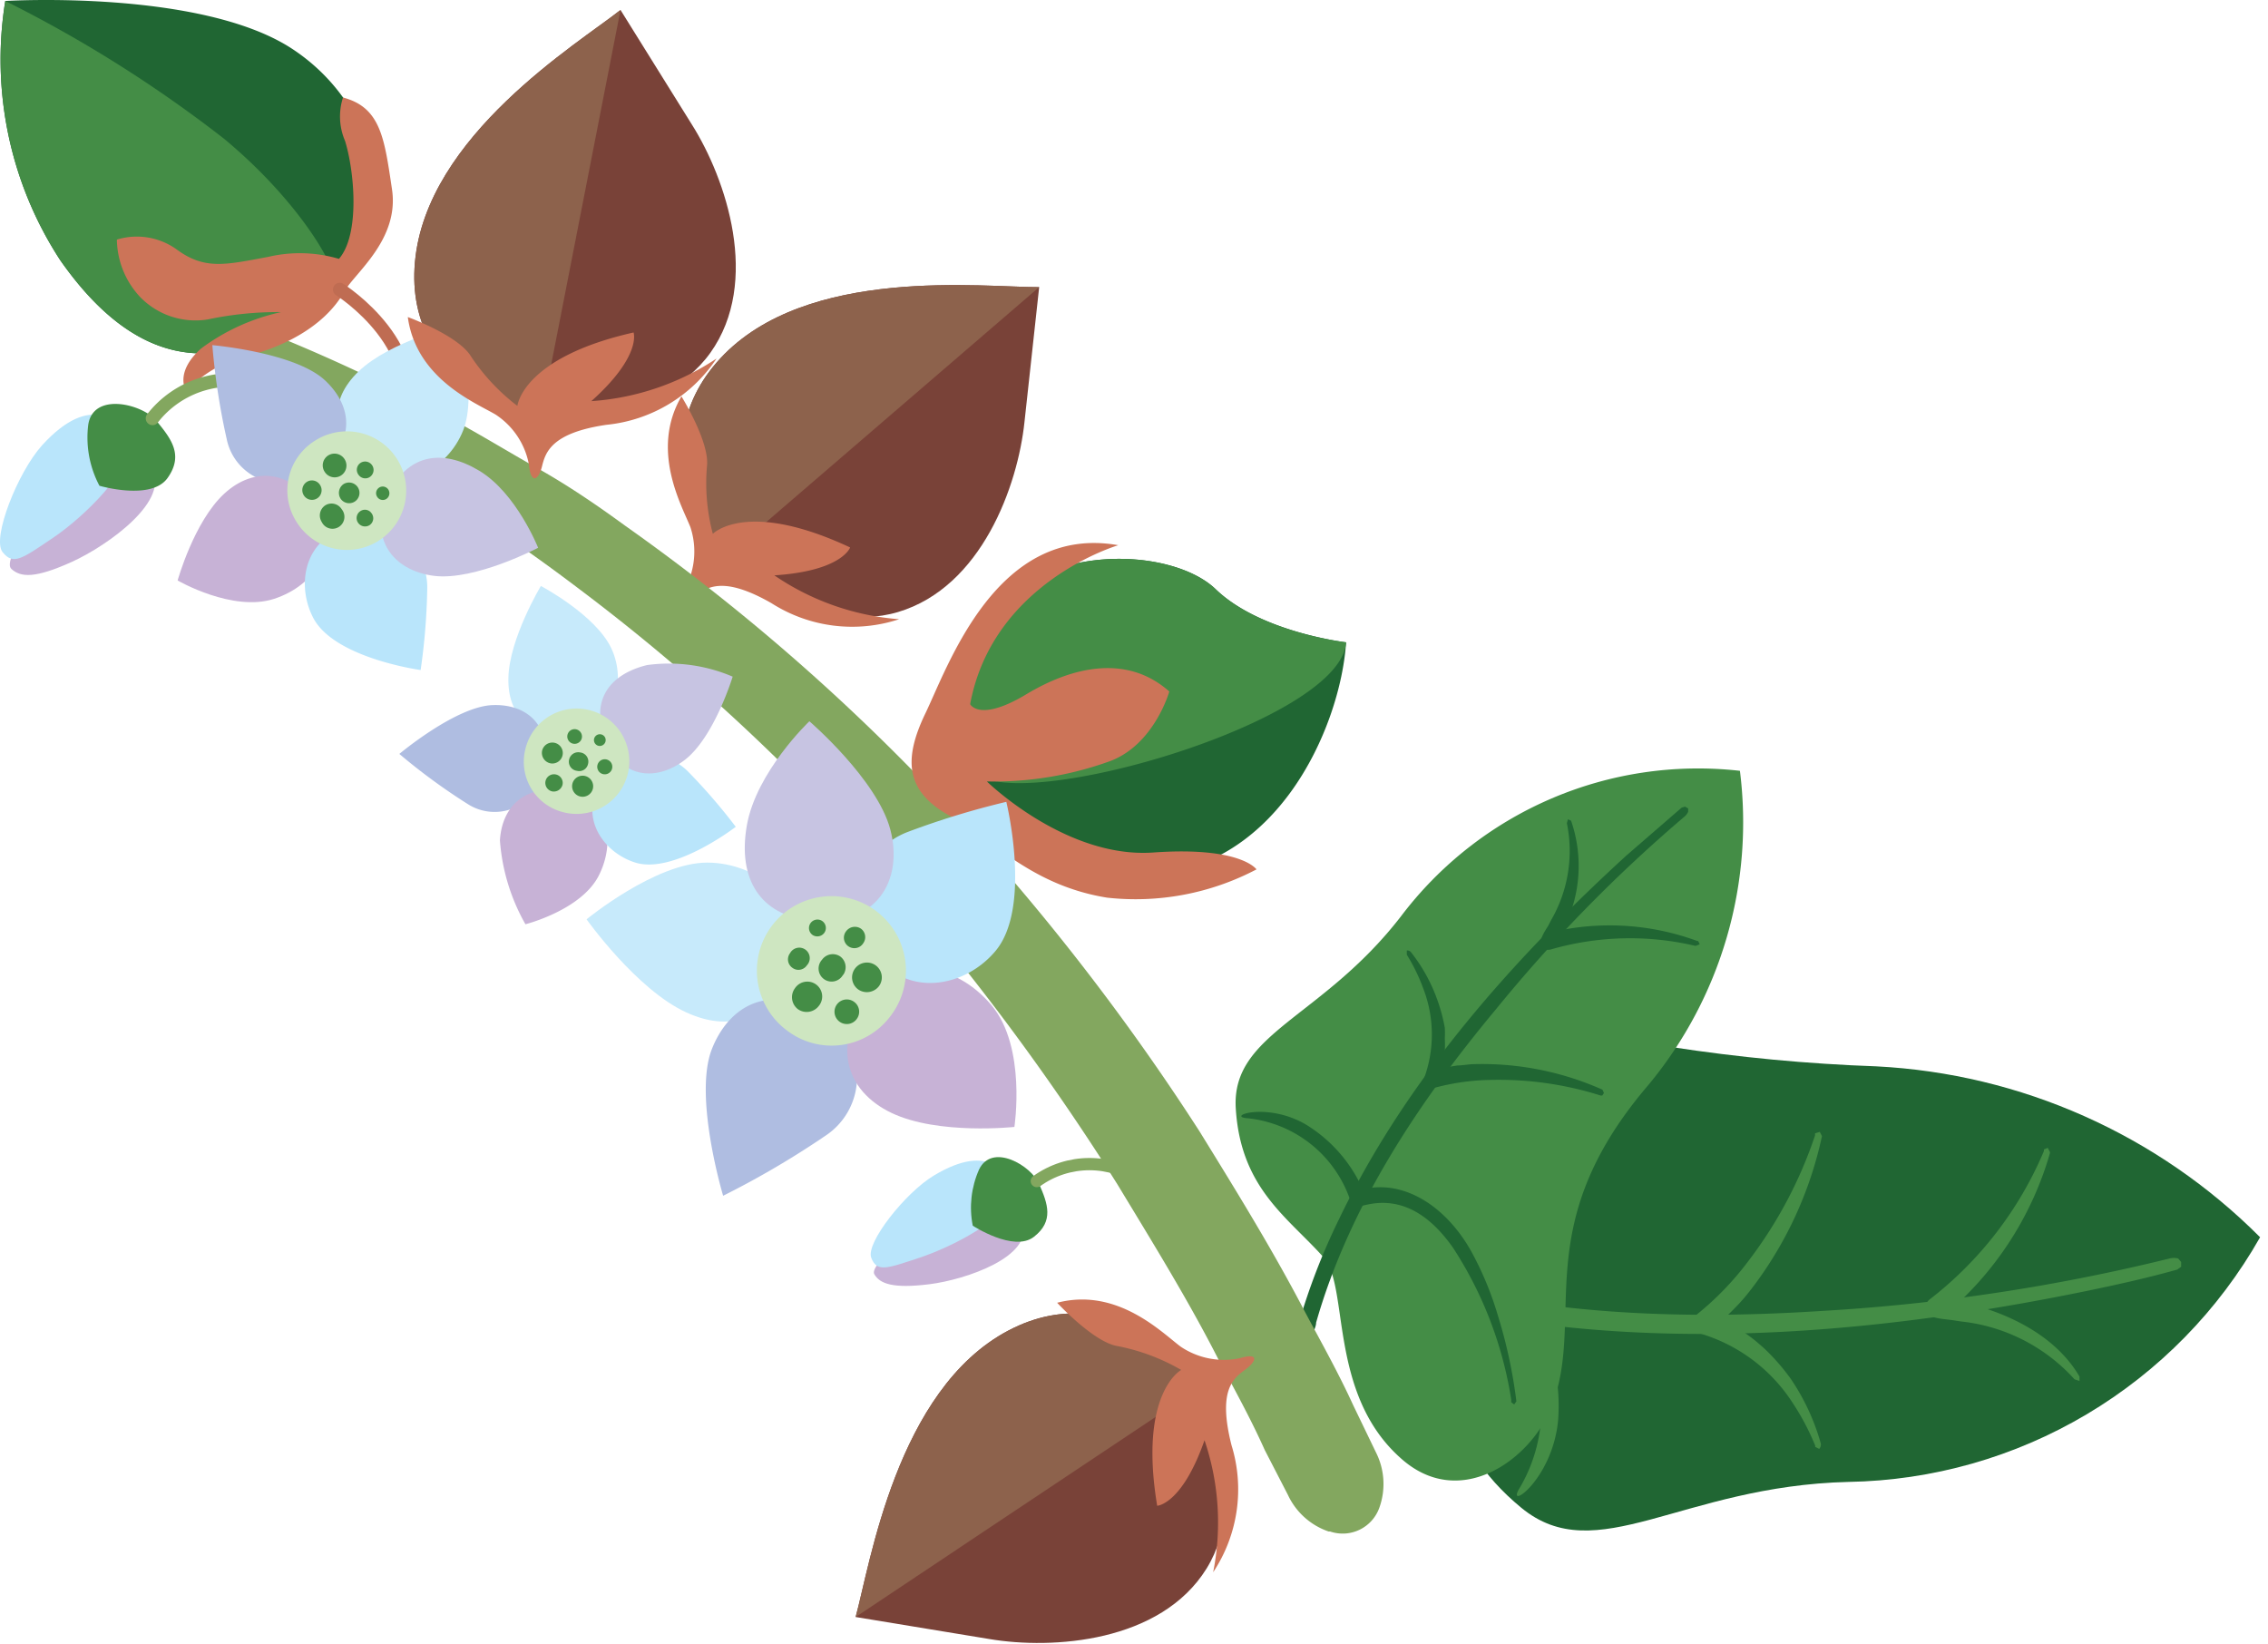
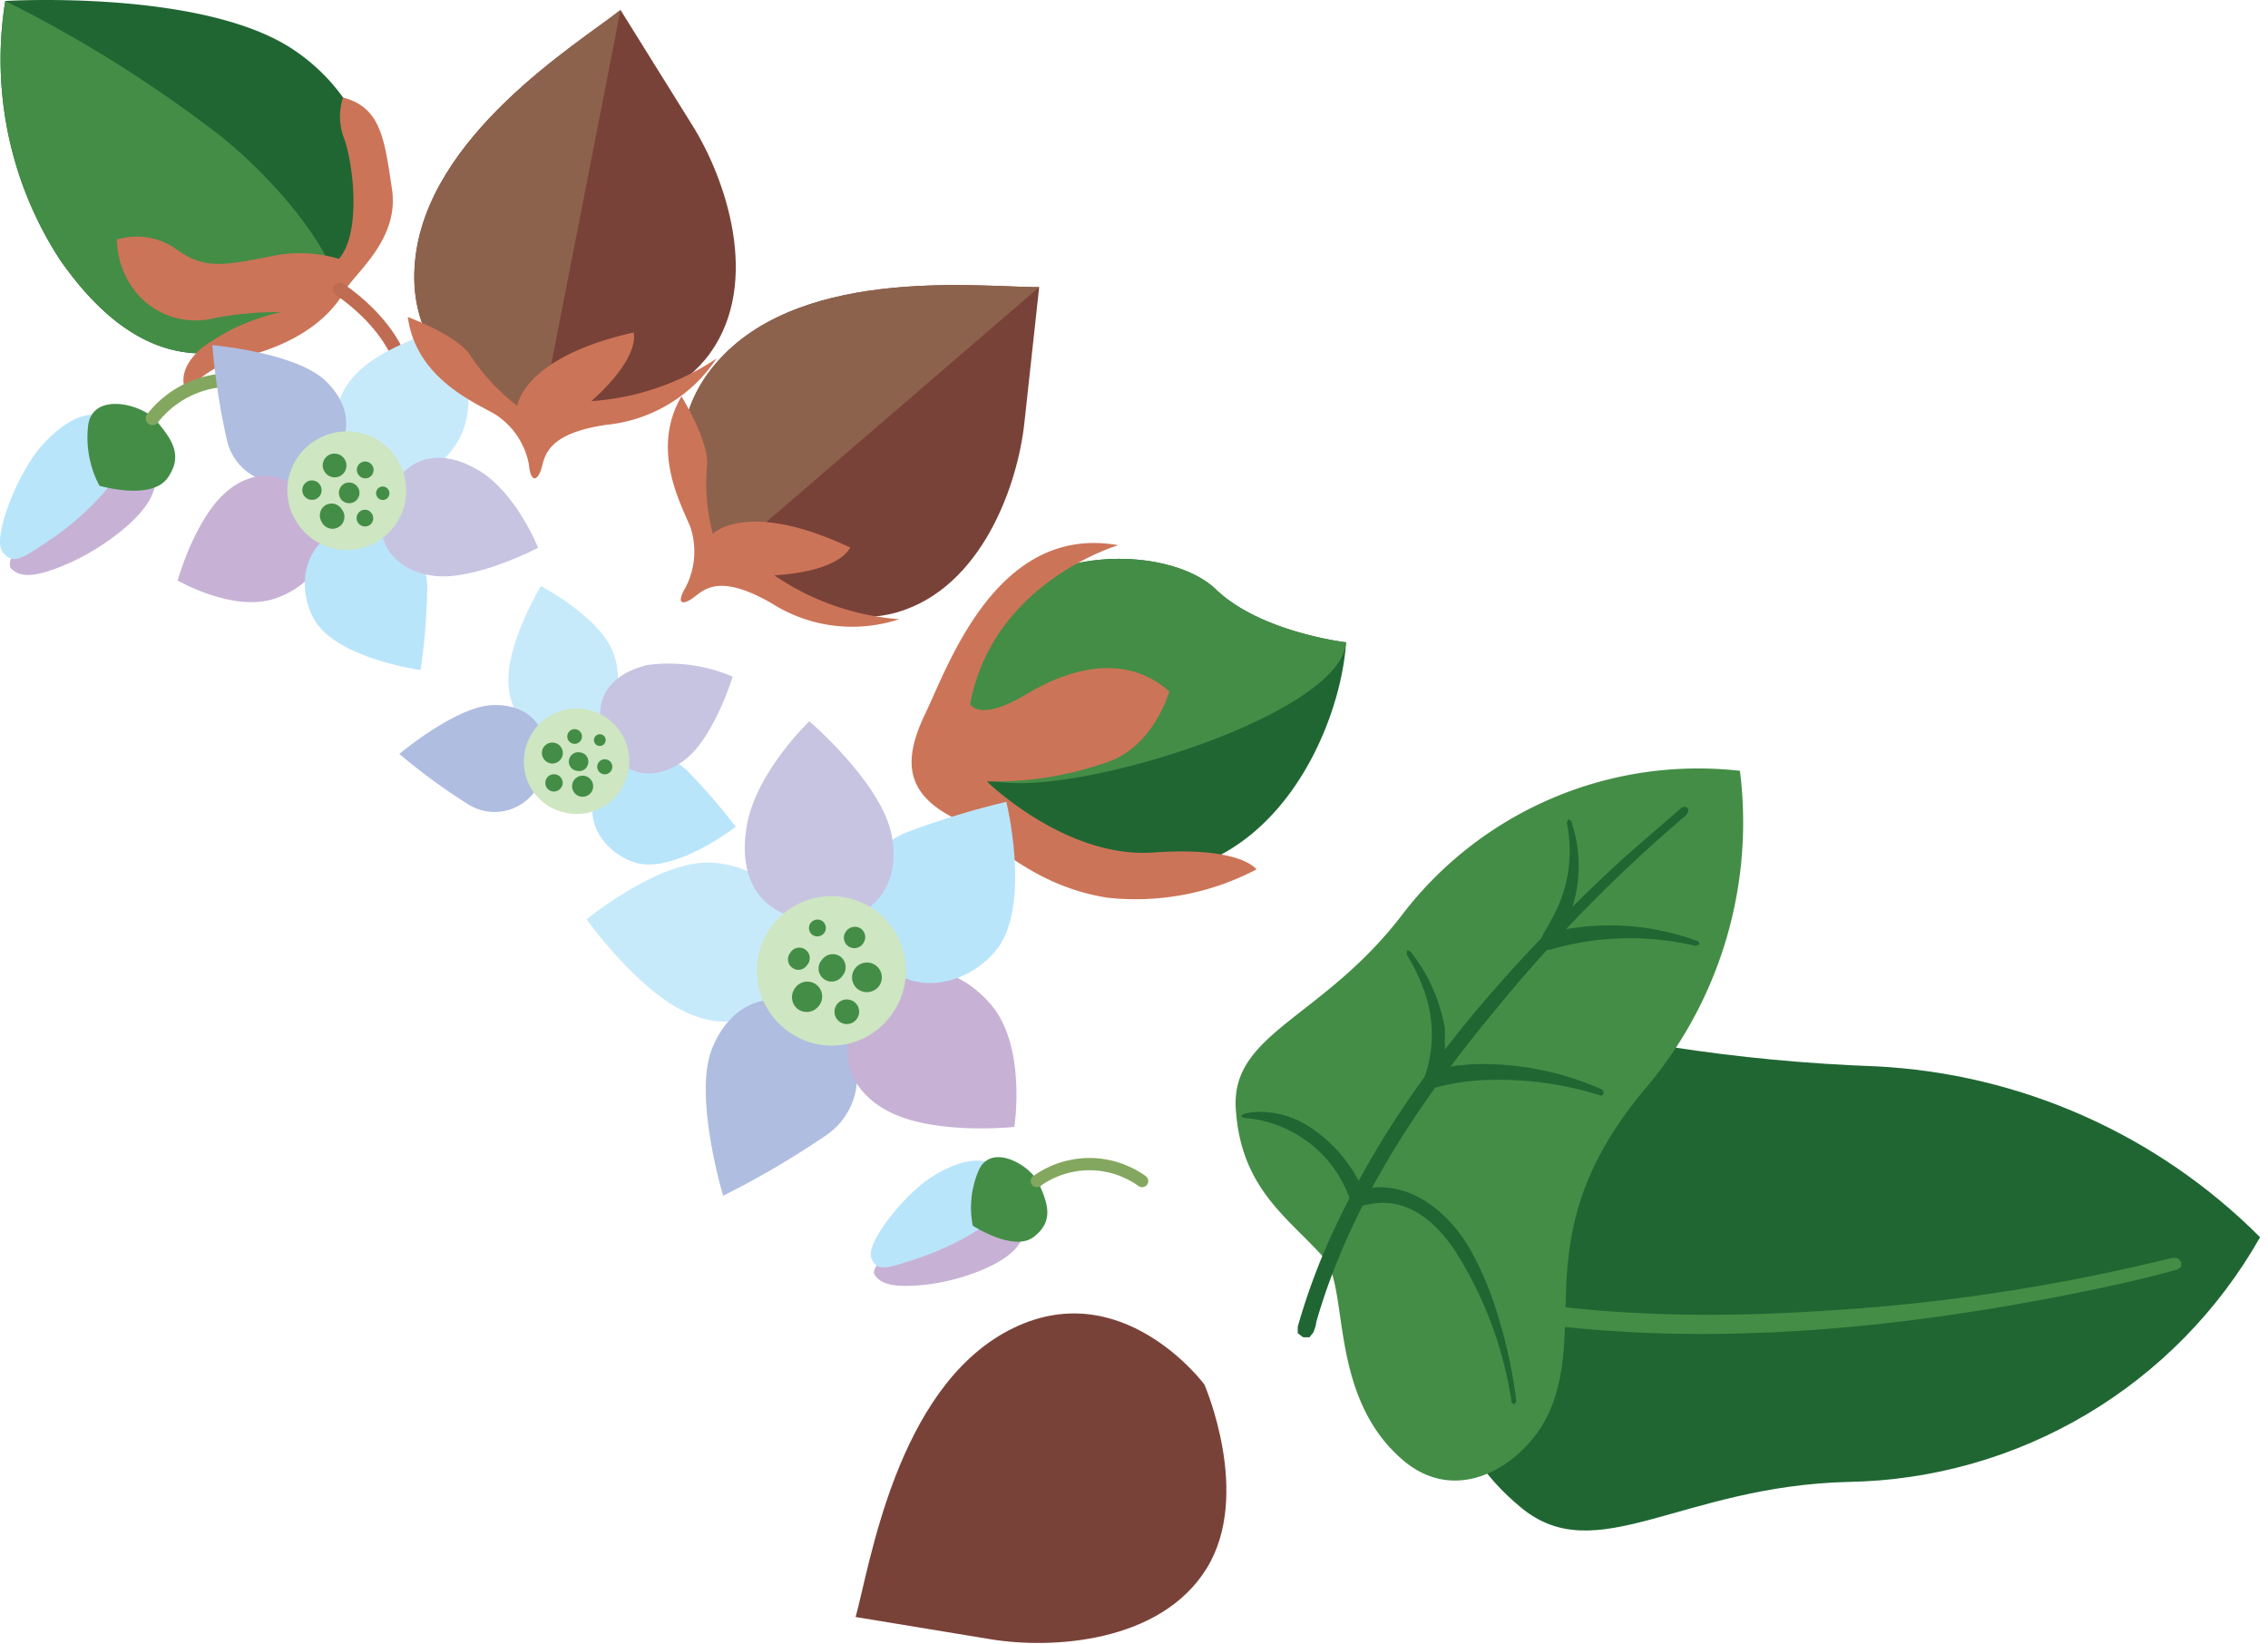
<svg xmlns="http://www.w3.org/2000/svg" width="200" height="145" fill="none">
  <style>.B{fill:#448d46}.C{fill-rule:evenodd}.D{fill:#cc7458}.E{fill:#c7b2d6}.F{fill:#b9e5fb}.G{fill:#206633}.H{fill:#794238}.I{fill:#8d624c}.J{stroke-linecap:round}.K{stroke-linejoin:round}.L{fill:#c7eafb}.M{fill:#afbde1}.N{fill:#c7c4e2}.O{fill:#cee6c1}.P{stroke-width:1.19}</style>
  <g class="C">
    <path d="M126.274 114.758c1.311 6.021.761 12.334 7.883 18.193 6.635 5.454 14.097-1.926 28.842-2.283 7.405-.125 14.65-2.182 21.017-5.965s11.636-9.165 15.286-15.609c-9.02-9.05-21.083-14.421-33.843-15.069-12.148-.429-24.202-2.287-35.915-5.535-6.248-1.489-14.049 1.376-13.126 10.358 1.116 11.055 8.901 11.557 9.856 15.91z" class="G" />
    <g class="B">
      <path d="M117.534 112.023l.55.518a71.63 71.63 0 0 0 12.722 3.448c17.561 3.14 35.915 1.375 53.103-2.137 2.736-.566 5.455-1.165 8.093-1.91l.34-.243v-.42l-.259-.308c-.255-.068-.523-.068-.777 0-10.008 2.466-20.22 4.01-30.509 4.613-13.936.906-28.227.259-41.078-4.532l-1.036-.405h-.761l-.518.535c.13.339.13.582.13.841z" />
-       <path d="M180.236 101.357a.51.51 0 0 1 0 .146c-2.179 5.163-5.658 9.674-10.099 13.094-.219.194-.353.468-.372.76 0 .89 1.375.907 2.444 1.052l.744.114a15.73 15.73 0 0 1 9.986 5.098l.437.146v-.389c-2.201-3.787-6.684-5.762-10.455-6.587h-.13a29.14 29.14 0 0 0 7.98-13.11v-.097l-.195-.373-.34.146zm-20.183-1.424a.9.9 0 0 1 0 .194c-1.35 4.02-3.357 7.788-5.94 11.151a26.11 26.11 0 0 1-4.565 4.694s-.825 1.311.405 1.619a14.66 14.66 0 0 1 8.093 6.053c.8 1.202 1.478 2.482 2.023 3.82v.113l.356.178a.57.57 0 0 0 .134-.268c.02-.099.013-.203-.021-.299a19.43 19.43 0 0 0-2.638-5.632 18.87 18.87 0 0 0-2.217-2.557c-.292-.275-.599-.534-.907-.793a13.85 13.85 0 0 0-2.881-1.797s.729-.696 1.214-1.198a16.81 16.81 0 0 0 1.182-1.359 33.8 33.8 0 0 0 6.377-13.677l-.195-.372-.42.129zm-27.419-5.244c-2.007-2.67-2.153-.243-4.581-2.509h-.437v.421l.211.21c4.159 4.483 5.907 4.402 8.092 10.585 1.198 3.448 1.619 7.478-1.327 10.456-.469.469-1.182 1.036-1.182 1.036-.501.631-.194.955.098 1.408a13.91 13.91 0 0 1 2.418 7.333c.097 2.624-.551 5.222-1.868 7.493-1.441 2.249 2.8-.502 3.334-5.811a16.51 16.51 0 0 0-2.136-9.582c3.819-3.237 3.997-9.079 1.521-14.372a38.61 38.61 0 0 0-4.143-6.668z" />
      <path d="M116.724 110.874c-3.156-3.545-7.332-6.086-7.752-13.175-.373-6.604 7.607-7.898 14.566-16.897a32.84 32.84 0 0 1 29.894-12.835c.623 4.929.226 9.934-1.166 14.703s-3.75 9.202-6.926 13.022c-10.796 12.624-5.309 20.668-8.627 28.599-1.91 4.564-8.093 8.918-13.223 4.257-6.377-5.697-4.5-15.101-6.766-17.674z" />
    </g>
    <g class="G">
      <path d="M114.442 117.558v-.583a56.75 56.75 0 0 1 3.642-9.484c5.924-12.35 15.392-22.967 25.346-32.063l4.856-4.208.307-.097.275.162v.291c-.083.185-.211.346-.372.469a130.07 130.07 0 0 0-16.59 16.962c-6.878 8.255-12.948 17.448-15.845 27.612 0 .275-.146.567-.227.842l-.356.453h-.566l-.47-.356z" />
      <path d="M149.566 83.391h-.113a25.12 25.12 0 0 0-12.738.34.91.91 0 0 1-.648-.113c-.518-.421 0-1.263.47-2.007l.259-.502a12.17 12.17 0 0 0 1.375-8.53l.098-.34.275.129a12.23 12.23 0 0 1 .64 4.816 12.21 12.21 0 0 1-1.288 4.685v.097a22.35 22.35 0 0 1 11.767 1.004h.081l.145.291-.323.13zm-8.271 13.207h-.146a29.75 29.75 0 0 0-9.711-1.376c-1.69.028-3.37.267-5.001.712 0 0-1.182 0-.809-.987.887-2.521.847-5.275-.114-7.769a15.99 15.99 0 0 0-1.456-2.994v-.081-.291a.42.42 0 0 1 .23.039.41.41 0 0 1 .174.156c.99 1.263 1.766 2.679 2.299 4.192a15.2 15.2 0 0 1 .647 2.428 8.88 8.88 0 0 1 0 .923 10.84 10.84 0 0 1-.178 2.606l1.295-.21c.453 0 .922-.097 1.376-.113a26.09 26.09 0 0 1 11.41 2.25l.13.291-.146.227zm-9.194 19.439a43.48 43.48 0 0 1 1.619 7.526l-.195.275-.259-.194v-.226c-.741-4.768-2.484-9.324-5.114-13.369-1.619-2.315-3.933-4.387-7.122-3.917-.393.061-.782.148-1.165.259-.631 0-.68-.308-.842-.696-.674-1.907-1.874-3.584-3.46-4.838a10.73 10.73 0 0 0-5.506-2.251c-2.056-.129 1.618-1.505 5.13.566a12.81 12.81 0 0 1 4.986 5.697c3.738-.906 7.461 1.619 9.63 5.584a28.76 28.76 0 0 1 2.298 5.584z" />
    </g>
    <path d="M63.524 49.515s-7.607-9.711 0-17.917 23.258-6.247 28.114-6.28l-1.295 11.88c-.583 5.6-3.771 14.567-11.152 16.768s-15.667-4.451-15.667-4.451z" class="H" />
    <path d="M63.524 49.515s-7.607-9.711 0-17.917 23.258-6.247 28.114-6.28L63.524 49.515z" class="I" />
    <path d="M60.464 51.782a6.88 6.88 0 0 0 .742-2.604c.072-.909-.037-1.822-.321-2.688-.728-1.861-3.577-6.765-.793-11.54 0 0 2.509 4.03 2.25 6.167a17.43 17.43 0 0 0 .518 5.956s2.946-3.091 12.107 1.198c0 0-.696 2.072-6.684 2.46a22.53 22.53 0 0 0 11.006 3.868c-1.862.614-3.837.806-5.783.563s-3.812-.917-5.466-1.971c-4.289-2.46-5.73-1.408-6.733-.615s-1.797.825-.842-.793z" class="D" />
  </g>
-   <path d="M22.493 28.88c5.744 2.247 11.344 4.848 16.768 7.785 2.735 1.424 5.357 3.059 8.093 4.597s5.228 3.237 7.736 5.066a184.09 184.09 0 0 1 27.936 24.278 204.46 204.46 0 0 1 22.74 29.133c3.237 5.244 6.474 10.488 9.323 15.958 1.457 2.719 2.962 5.406 4.24 8.206l2.007 4.16a6.18 6.18 0 0 1 .652 2.396c.053.835-.064 1.671-.344 2.459-.298.858-.923 1.562-1.739 1.96s-1.756.455-2.615.161h-.129a6.15 6.15 0 0 1-3.594-3.238l-2.039-3.949c-1.214-2.719-2.654-5.325-4.062-7.947-2.703-5.308-5.843-10.374-8.918-15.457a215.53 215.53 0 0 0-21.365-28.453 178.91 178.91 0 0 0-26.139-24.084c-9.485-7.195-19.707-13.363-30.493-18.403-.3-.132-.57-.321-.797-.558s-.404-.515-.523-.82a2.49 2.49 0 0 1-.169-.958c.007-.327.078-.65.21-.95s.321-.57.558-.797.515-.404.82-.523.631-.176.958-.169.65.078.95.21l-.065-.065z" fill="#83a75f" />
  <g class="C">
    <path d="M118.7 56.637s-7.542-.874-11.491-4.677-15.781-4.111-19.859 2.687a15.88 15.88 0 0 0-2.259 6.288c-.299 2.232-.119 4.503.528 6.66a15.23 15.23 0 0 0 13.741 9.598c13.175.566 18.888-13.256 19.341-20.555z" class="G" />
    <path d="M118.7 56.637s-7.542-.874-11.491-4.677-15.781-4.111-19.859 2.687a15.88 15.88 0 0 0-2.259 6.288c-.299 2.232-.119 4.503.528 6.66 1.78 4.937 32.629-3.658 33.082-10.957z" class="B" />
    <path d="M98.613 48.075s-11.071 3.237-13.061 14.016c0 0 .809 1.619 4.953-.874s8.934-3.512 12.608-.243c0 0-1.311 4.661-5.211 6.134a30.09 30.09 0 0 1-10.876 1.797s6.96 6.814 14.68 6.264 9.096 1.489 9.096 1.489a22.9 22.9 0 0 1-13.174 2.493c-6.733-1.084-10.1-5.131-13.903-7.235s-4.127-4.856-2.12-9.015 6.296-16.735 17.011-14.826z" class="D" />
    <path d="M29.437 25.885c6.377-5.454 4.354-16.331-3.69-21.591S.466.086.466.086a32.37 32.37 0 0 0 4.856 22.87c7.461 10.634 15.538 10.18 24.116 2.93z" class="G" />
    <path d="M29.437 25.885c1.214-1.036-2.719-7.898-9.711-13.676C13.724 7.539 7.272 3.478.466.086a32.37 32.37 0 0 0 4.856 22.87c7.461 10.634 15.538 10.181 24.116 2.93z" class="B" />
    <path d="M30.376 25.691c.906-1.619 4.856-4.564 4.192-8.999s-.971-7.219-4.321-8.093a5.44 5.44 0 0 0 .178 3.82c.809 2.59 1.36 8.206-.534 10.407a12.17 12.17 0 0 0-6.231-.178c-3.755.696-5.6 1.181-8.093-.664a6.02 6.02 0 0 0-5.26-.858 7.56 7.56 0 0 0 2.023 5.034 6.8 6.8 0 0 0 5.989 2.007 29.81 29.81 0 0 1 6.474-.648c-2.561.555-4.973 1.653-7.073 3.221-2.395 2.153-1.295 3.755-1.295 3.755a10.57 10.57 0 0 1 5.098-3.043c3.043-.712 6.992-2.46 8.853-5.762z" class="D" />
  </g>
  <path d="M29.955 25.529s8.352 5.26 5.212 12.317" stroke="#bf6c52" class="J K P" />
  <g class="C">
    <path d="M13.286 41.277c-1.182-1.699-6.215.55-8.093 2.169s-5.017 5.956-4.192 6.717 2.104.842 5.325-.615 8.886-5.535 6.96-8.271z" class="E" />
    <path d="M3.703 39.271c-2.153 2.395-4.435 8.19-3.48 9.404s1.748.566 4.467-1.263 7.041-6.069 6.555-8.222-3.221-4.678-7.542.081z" class="F" />
    <path d="M13.787 37.101c-1.214-1.473-5.568-2.573-6.005.356a9.08 9.08 0 0 0 .987 5.374s4.564 1.343 6.005-.68.324-3.464-.987-5.05z" class="B" />
  </g>
  <path d="M13.447 36.891a8.79 8.79 0 0 1 9.792-2.913" stroke="#83a75f" class="J K P" />
  <g class="C">
    <path d="M90.149 107.896c-.583-1.781-5.551-1.149-7.639-.243s-5.891 3.884-5.406 4.71 1.618 1.278 4.856.874 9.145-2.444 8.19-5.341z" class="E" />
    <path d="M82.348 103.655c-2.509 1.506-6.021 5.94-5.519 7.251s1.392.939 4.241 0 7.72-3.431 7.85-5.438-1.57-4.823-6.571-1.813z" class="F" />
    <path d="M91.639 104.416c-.664-1.618-4.16-3.706-5.309-1.278-.686 1.55-.878 3.273-.55 4.936 0 0 3.609 2.363 5.39.987s1.23-2.929.469-4.645z" class="B" />
  </g>
  <path d="M91.428 104.141c1.354-.972 2.978-1.495 4.645-1.495s3.291.523 4.645 1.495" stroke="#83a75f" stroke-width="1.08" class="J K" />
  <g class="C">
    <path d="M31.835 40.565c-2.476-2.298-2.962-5.179-.194-7.834s8.659-4.079 8.659-4.079 1.878 5.956.534 9.323-5.438 5.892-8.999 2.59z" class="L" />
    <path d="M27.221 41.925c-.668.395-1.422.624-2.197.668s-1.549-.099-2.258-.416-1.331-.799-1.815-1.407-.815-1.322-.965-2.083a60.39 60.39 0 0 1-1.262-8.254s7.267.631 9.921 3.091 2.784 5.989-1.424 8.4z" class="M" />
    <path d="M28.159 45.307c1.619 2.946-.324 6.296-3.982 7.494s-8.513-1.618-8.513-1.618 1.44-5.179 4.095-7.639 6.167-2.201 8.4 1.764z" class="E" />
    <path d="M31.881 46.375c.75-.052 1.502.053 2.209.307a5.42 5.42 0 0 1 3.165 3.006 5.42 5.42 0 0 1 .421 2.19c-.04 2.411-.234 4.817-.583 7.202 0 0-7.607-1.036-9.468-4.597-1.683-3.221-.599-7.834 4.257-8.109z" class="F" />
    <path d="M34.489 43.123c1.618-2.978 4.483-3.593 7.769-1.619s5.196 6.798 5.196 6.798-5.552 2.913-9.161 2.476-6.086-3.367-3.803-7.656z" class="N" />
    <path d="M26.12 45.971a5.23 5.23 0 0 0 5.305 2.453c1.028-.166 1.983-.635 2.742-1.347a5.23 5.23 0 0 0 1.521-2.65c.232-1.015.155-2.076-.22-3.048s-1.032-1.808-1.886-2.404a5.23 5.23 0 0 0-2.908-.939c-1.041-.017-2.063.278-2.936.846a5.16 5.16 0 0 0-2.269 3.211c-.303 1.328-.069 2.722.65 3.878z" class="O" />
    <path d="M26.8 43.689a.85.85 0 0 0 1.174.25.83.83 0 0 0 .237-.231.85.85 0 0 0 .013-.943.84.84 0 0 0-1.165-.275c-.097.061-.18.14-.246.234a.86.86 0 0 0-.013.964zm1.83-2.088a1.04 1.04 0 0 0 1.432.332 1.04 1.04 0 0 0 .332-1.432 1.05 1.05 0 0 0-1.456-.34 1.05 1.05 0 0 0-.293.282 1.04 1.04 0 0 0-.162.374c-.029.134-.03.272-.005.407s.077.263.152.377zm1.391 2.347a.91.91 0 0 0 1.255.283.91.91 0 0 0 .41-.924c-.02-.118-.063-.23-.127-.331-.13-.205-.335-.35-.571-.405a.92.92 0 0 0-.691.113.94.94 0 0 0-.275 1.262zm-1.652 2.071a1.05 1.05 0 0 0 1.514.441 1.05 1.05 0 0 0 .316-.31c.082-.125.137-.265.16-.412a1.05 1.05 0 0 0-.226-.835 1.05 1.05 0 0 0-.657-.474 1.05 1.05 0 0 0-.799.134 1.07 1.07 0 0 0-.308 1.457zm3.222-4.191a.73.73 0 0 0 .193.21c.077.057.165.097.258.12a.73.73 0 0 0 .552-.087.75.75 0 0 0 .33-.465.74.74 0 0 0-.096-.562.75.75 0 0 0-.465-.33.74.74 0 0 0-.562.096.73.73 0 0 0-.211 1.02zm-.032 4.24c.104.167.269.286.46.331a.75.75 0 0 0 .56-.088.73.73 0 0 0 .32-.466c.02-.095.02-.193.001-.288s-.056-.186-.111-.266-.115-.154-.193-.21a.71.71 0 0 0-.26-.117.72.72 0 0 0-.285-.006.71.71 0 0 0-.265.107.73.73 0 0 0-.227 1.004zm1.698-2.266a.58.58 0 0 0 .364.267c.076.018.154.021.23.008a.58.58 0 0 0 .215-.081.6.6 0 0 0 .178-.825.59.59 0 0 0-.368-.257.58.58 0 0 0-.441.079c-.13.084-.223.216-.257.368s-.005.311.079.442z" class="B" />
    <path d="M49.897 64.616c-3.027.13-5.147-1.392-5.066-4.855s2.865-8.093 2.865-8.093 4.855 2.557 6.231 5.535.291 7.251-4.03 7.413z" class="L" />
    <path d="M47.84 68.388a4.39 4.39 0 0 1-.99 1.781c-.465.508-1.044.899-1.688 1.142s-1.337.33-2.022.255-1.342-.31-1.919-.686a53.41 53.41 0 0 1-6.005-4.402s4.969-4.176 8.206-4.305 5.535 2.039 4.419 6.215z" class="M" />
-     <path d="M50.592 69.941c2.913.825 3.755 4.192 2.217 7.251s-6.474 4.305-6.474 4.305a17.53 17.53 0 0 1-2.25-7.397c.194-3.237 2.573-5.26 6.506-4.16z" class="E" />
    <path d="M53.569 68.258c.44-.504.979-.912 1.584-1.197s1.262-.444 1.931-.463 1.334.099 1.955.348a4.86 4.86 0 0 1 1.652 1.102 51.49 51.49 0 0 1 4.192 4.856s-5.455 4.208-8.853 3.156c-3.108-.971-5.341-4.58-2.46-7.801z" class="F" />
    <path d="M53.183 64.567c-.89-2.897.55-5.098 3.868-5.924a14.29 14.29 0 0 1 7.559 1.02s-1.619 5.325-4.208 7.332-5.989 1.699-7.219-2.428z" class="N" />
    <path d="M49.702 71.624c.895.228 1.838.184 2.708-.127s1.627-.873 2.176-1.617.863-1.633.903-2.556-.196-1.837-.677-2.625-1.187-1.415-2.027-1.8-1.775-.511-2.686-.362-1.758.566-2.431 1.199-1.142 1.451-1.348 2.352a4.58 4.58 0 0 0 .543 3.47 4.58 4.58 0 0 0 1.214 1.316c.487.354 1.04.609 1.626.75z" class="O" />
    <path d="M48.682 69.779a.79.79 0 0 0 .577-.108c.171-.109.295-.278.345-.475a.76.76 0 0 0-.582-.906c-.098-.022-.199-.025-.298-.008a.77.77 0 0 0-.278.106.76.76 0 0 0-.346.775c.017.099.053.194.106.278s.123.158.205.216.174.099.272.122zm-.161-2.476c.178.036.362.02.53-.048a.92.92 0 0 0 .577-.84.92.92 0 0 0-1.076-.926.92.92 0 0 0-.477.236c-.132.124-.225.284-.267.46a.94.94 0 0 0 .712 1.117zm2.361.664a.8.8 0 0 0 .316.016c.105-.016.206-.053.297-.109a.79.79 0 0 0 .359-.505.81.81 0 0 0-.679-1.02c-.212-.049-.435-.011-.62.104s-.317.299-.367.511a.81.81 0 0 0 .696 1.003zm.294 2.266a.93.93 0 0 0 1.109-.704.93.93 0 0 0-.704-1.109.93.93 0 0 0-1.109.704.93.93 0 0 0 .704 1.109zm-.648-4.662c.167.039.343.009.489-.082s.249-.236.288-.404a.65.65 0 0 0-.975-.695c-.146.091-.249.236-.288.404s-.009.343.082.489a.65.65 0 0 0 .404.288zm2.654 2.687c.169.039.347.01.496-.081a.66.66 0 0 0 .297-.405.67.67 0 0 0-.019-.386c-.044-.124-.125-.232-.232-.31a.67.67 0 0 0-.365-.128c-.132-.006-.262.028-.374.097s-.202.169-.257.289-.073.253-.052.383a.67.67 0 0 0 .17.347c.089.096.207.163.335.193zm-.388-2.492a.52.52 0 0 0 .534-.792.52.52 0 0 0-.795-.085.53.53 0 0 0-.145.263c-.014.067-.015.136-.002.203a.52.52 0 0 0 .407.411z" class="B" />
    <path d="M69.561 85.415c-1.538 3.965-4.661 5.859-9.047 3.852s-8.789-8.206-8.789-8.206 6.086-5.001 10.634-5.001 9.404 3.674 7.202 9.355z" class="L" />
    <path d="M73.285 90.173c.754.611 1.353 1.39 1.75 2.275s.58 1.852.534 2.82a6.18 6.18 0 0 1-.797 2.758c-.478.844-1.149 1.564-1.957 2.101a77.98 77.98 0 0 1-9.047 5.309s-2.638-8.773-.987-12.949 5.729-6.102 10.504-2.314z" class="M" />
    <path d="M76.845 87.486c2.687-3.237 7.51-2.525 10.601 1.165s2.007 10.715 2.007 10.715-6.717.728-10.828-1.23-5.422-6.183-1.78-10.65z" class="E" />
    <path d="M76.311 82.679a6.83 6.83 0 0 1-.174-5.481 6.83 6.83 0 0 1 3.912-3.842c2.838-1.067 5.741-1.953 8.691-2.654 0 0 2.298 9.355-.987 13.191-2.962 3.496-8.87 4.322-11.443-1.214z" class="F" />
    <path d="M71.326 81.141c-4.224-.486-6.296-3.577-5.471-8.335s5.519-9.209 5.519-9.209 5.972 5.131 7.138 9.549-1.133 8.659-7.186 7.996z" class="N" />
    <path d="M78.529 89.59a6.57 6.57 0 0 0 .458-7.322 6.57 6.57 0 0 0-6.61-3.183 6.57 6.57 0 0 0-5.439 4.923 6.57 6.57 0 0 0 2.511 6.893c.682.512 1.458.884 2.283 1.095s1.685.257 2.529.135 1.655-.409 2.387-.845 1.371-1.013 1.88-1.696z" class="O" />
    <path d="M75.55 89.849a1.07 1.07 0 0 0 .202-.8 1.08 1.08 0 0 0-.143-.396 1.07 1.07 0 0 0-.285-.31c-.172-.129-.379-.204-.594-.215a1.09 1.09 0 0 0-.613.152 1.08 1.08 0 0 0-.424.468c-.092.195-.124.412-.092.625s.127.411.272.57a1.08 1.08 0 0 0 .543.322c.209.051.428.039.631-.035s.377-.207.504-.38zm-3.334-1.165a1.31 1.31 0 0 0-.254-1.88 1.31 1.31 0 0 0-1.866.342c-.206.282-.293.634-.241.979a1.33 1.33 0 0 0 .516.866c.287.198.641.278.985.22s.653-.247.86-.528zm2.137-2.719a1.18 1.18 0 0 0-.243-1.618 1.17 1.17 0 0 0-.866-.196c-.303.051-.574.221-.753.471a1.15 1.15 0 0 0 .166 1.709 1.15 1.15 0 0 0 1.679-.366h.016zm3.171.971a1.31 1.31 0 0 0-1.289-2.045 1.31 1.31 0 0 0-.556 2.353 1.34 1.34 0 0 0 .985.22c.345-.058.653-.247.86-.528zm-6.376-1.813a.93.93 0 0 0 .205-.332.92.92 0 0 0-.322-1.051c-.106-.078-.227-.132-.356-.16a.9.9 0 0 0-.39.002c-.129.029-.249.084-.354.162a.93.93 0 0 0-.256.294.91.91 0 0 0-.16.326c-.031.118-.037.242-.019.363a.89.89 0 0 0 .125.341c.065.104.149.194.249.265a.89.89 0 0 0 1.279-.21zm4.967-1.942a.93.93 0 0 0 .155-.327.92.92 0 0 0-.105-.701.93.93 0 0 0-.244-.267.95.95 0 0 0-.689-.152.96.96 0 0 0-.606.363.92.92 0 0 0-.173.33c-.035.121-.044.247-.028.372a.92.92 0 0 0 .712.783.92.92 0 0 0 .979-.4zm-3.43-.922a.74.74 0 0 0 .132-.551.75.75 0 0 0-.294-.485.75.75 0 0 0-1.044.17.75.75 0 0 0 .17 1.044.76.76 0 0 0 1.036-.178z" class="B" />
    <path d="M47.614 37.215s-12.026-2.978-11.022-14.113S50.997 3.824 54.719.879l6.312 10.132c2.994 4.759 6.069 13.838 1.619 20.086s-15.036 6.118-15.036 6.118z" class="H" />
    <path d="M47.614 37.215s-12.026-2.978-11.022-14.113S50.997 3.824 54.719.879l-7.105 36.336z" class="I" />
    <path d="M46.644 40.97a6.75 6.75 0 0 0-2.946-4.419c-1.716-1.02-6.992-3.124-7.736-8.594 0 0 4.451 1.618 5.568 3.464 1.112 1.675 2.496 3.152 4.095 4.37 0 0 .421-4.257 10.245-6.474 0 0 .745 2.056-3.723 6.053a22.66 22.66 0 0 0 11.038-3.755c-1.084 1.633-2.518 3.004-4.198 4.015s-3.563 1.635-5.513 1.828c-4.855.712-5.373 2.428-5.681 3.674s-.987 1.586-1.149-.162z" class="D" />
    <path d="M106.204 122.074s-7.38-9.954-17.27-4.759-12.22 20.717-13.482 25.265l11.799 1.943c5.552.938 15.101.307 19.147-6.215s-.194-16.234-.194-16.234z" class="H" />
-     <path d="M106.204 122.074s-7.38-9.954-17.27-4.759-12.22 20.717-13.482 25.265l30.752-20.506z" class="I" />
-     <path d="M109.327 119.76c-.893.187-1.814.193-2.709.018a6.81 6.81 0 0 1-2.503-1.038c-1.618-1.198-5.567-5.26-10.892-3.868 0 0 3.237 3.496 5.325 3.819a18.09 18.09 0 0 1 5.616 2.104s-3.771 2.007-2.12 11.977c0 0 2.185-.097 4.175-5.778a22.56 22.56 0 0 1 .761 11.637c1.084-1.629 1.791-3.48 2.071-5.417s.126-3.913-.452-5.783c-1.23-4.855.161-5.891 1.197-6.652s1.263-1.537-.469-1.019z" class="D" />
  </g>
</svg>